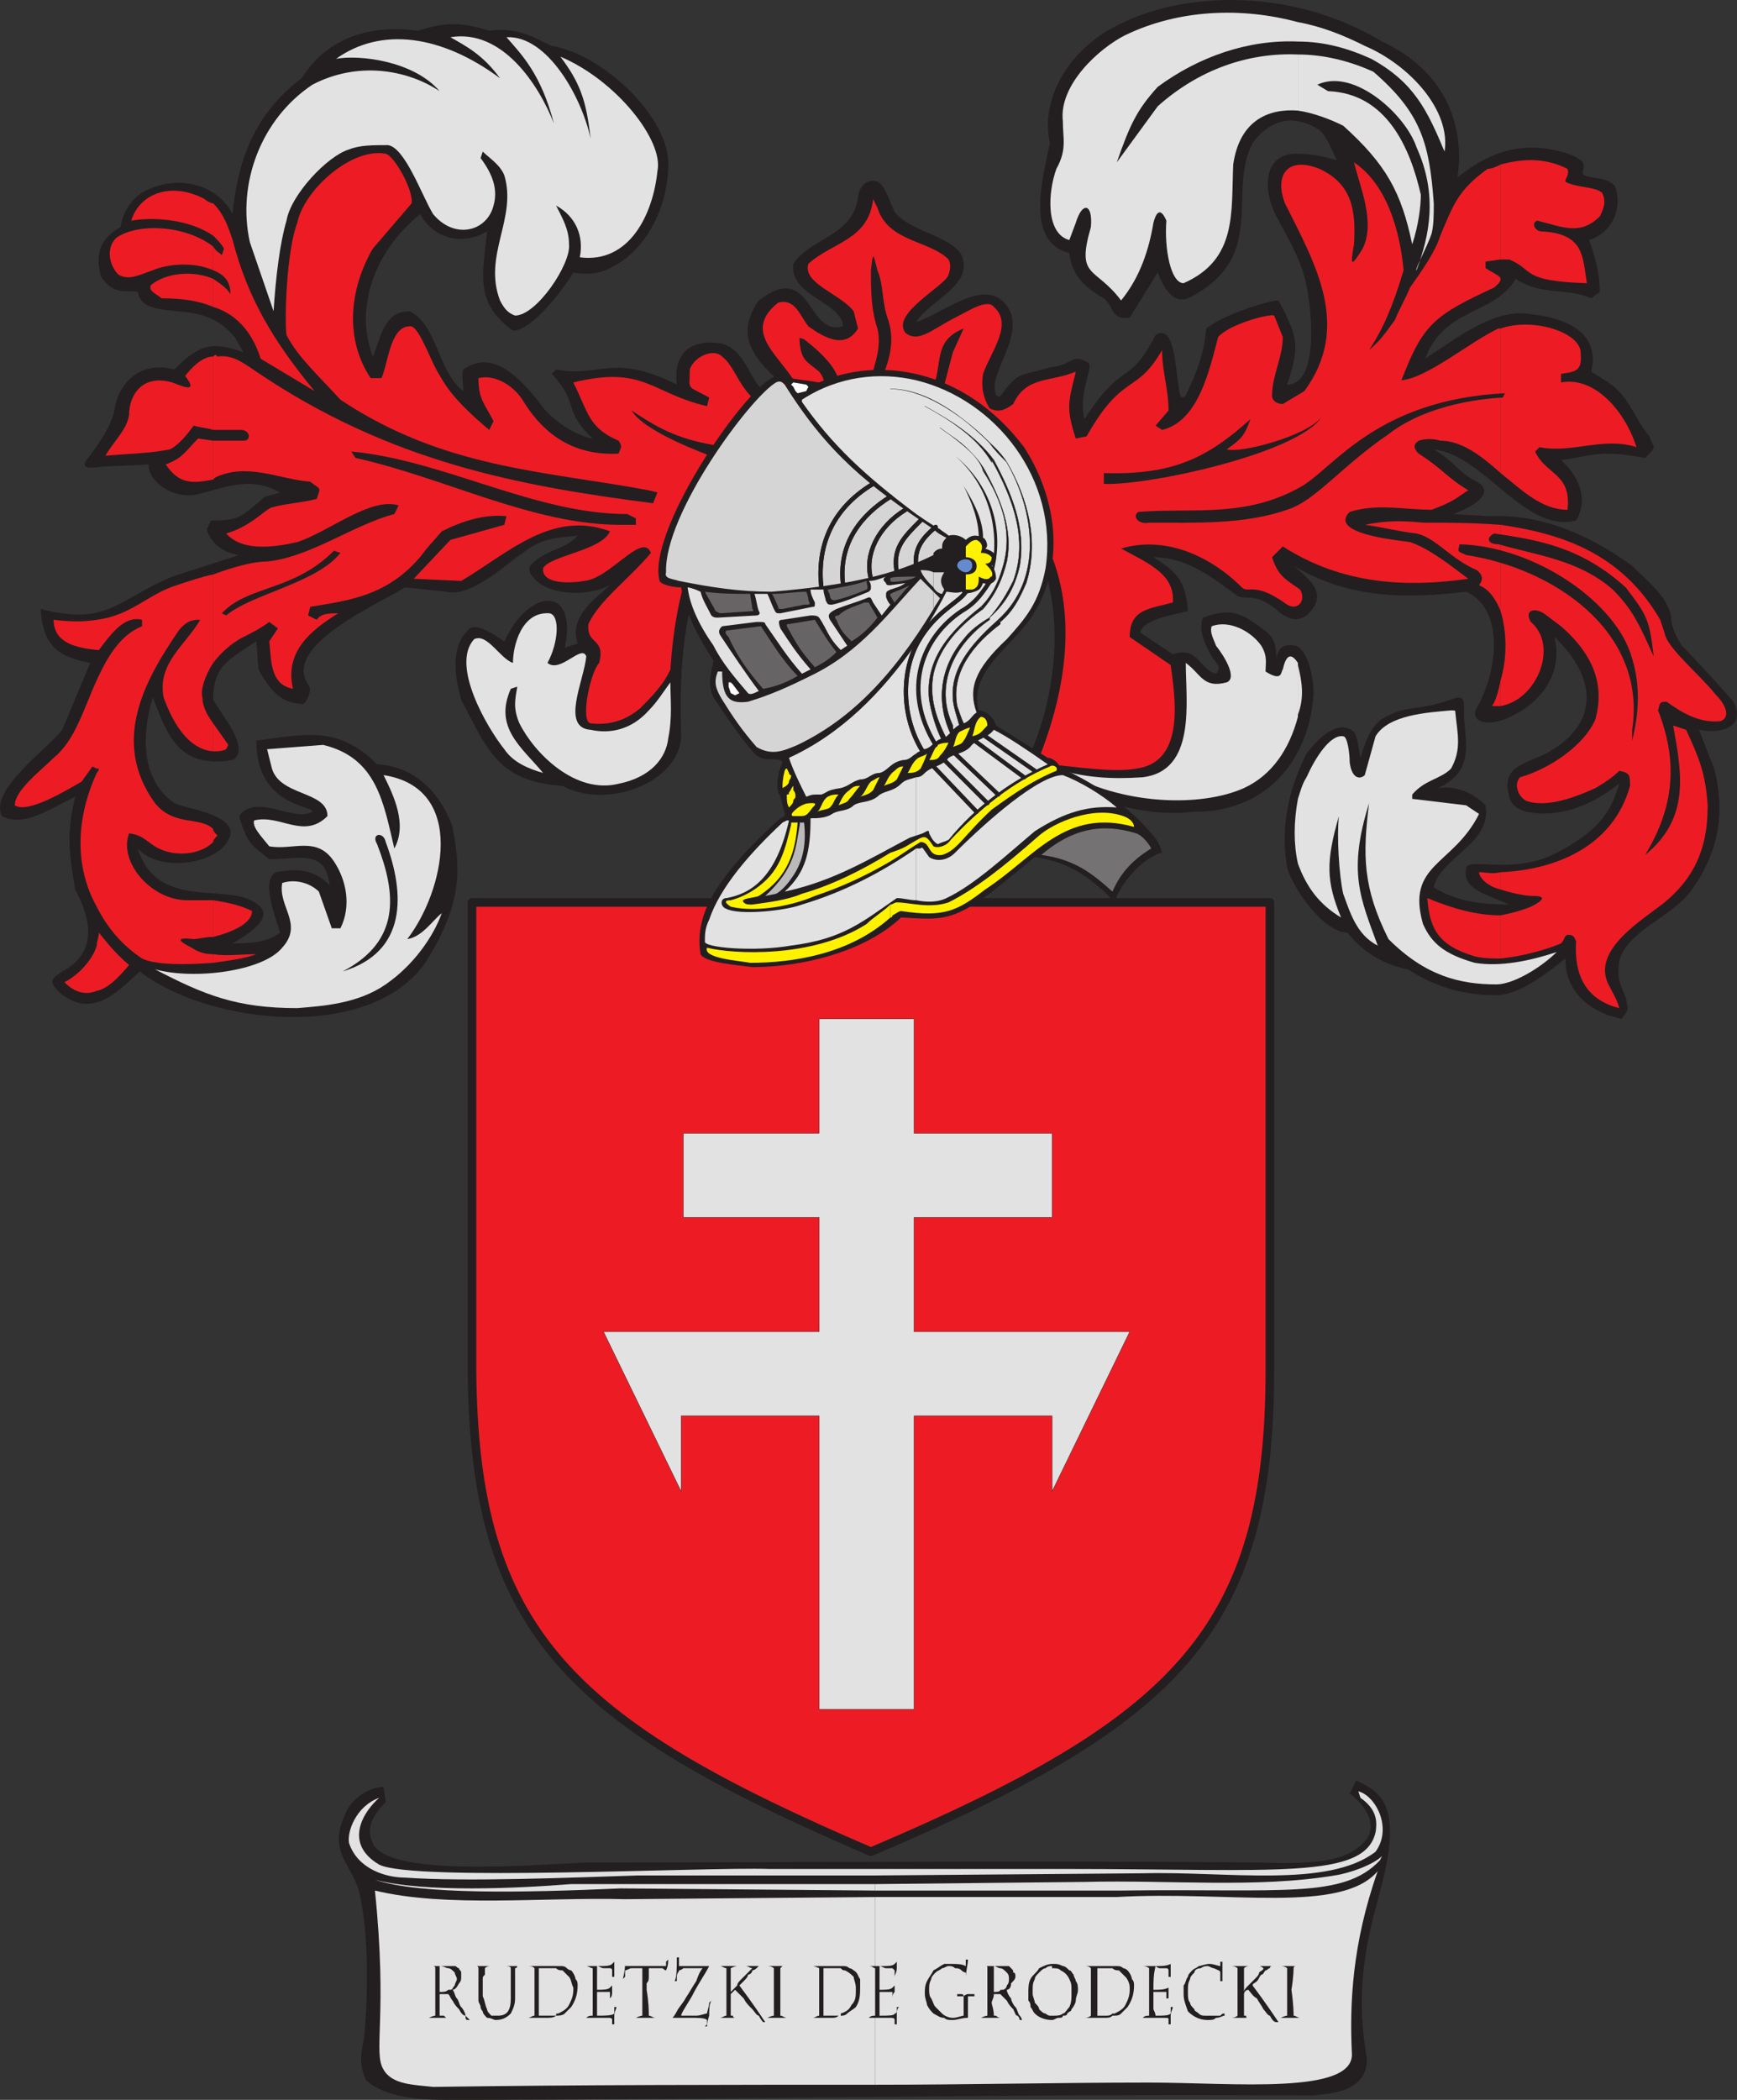
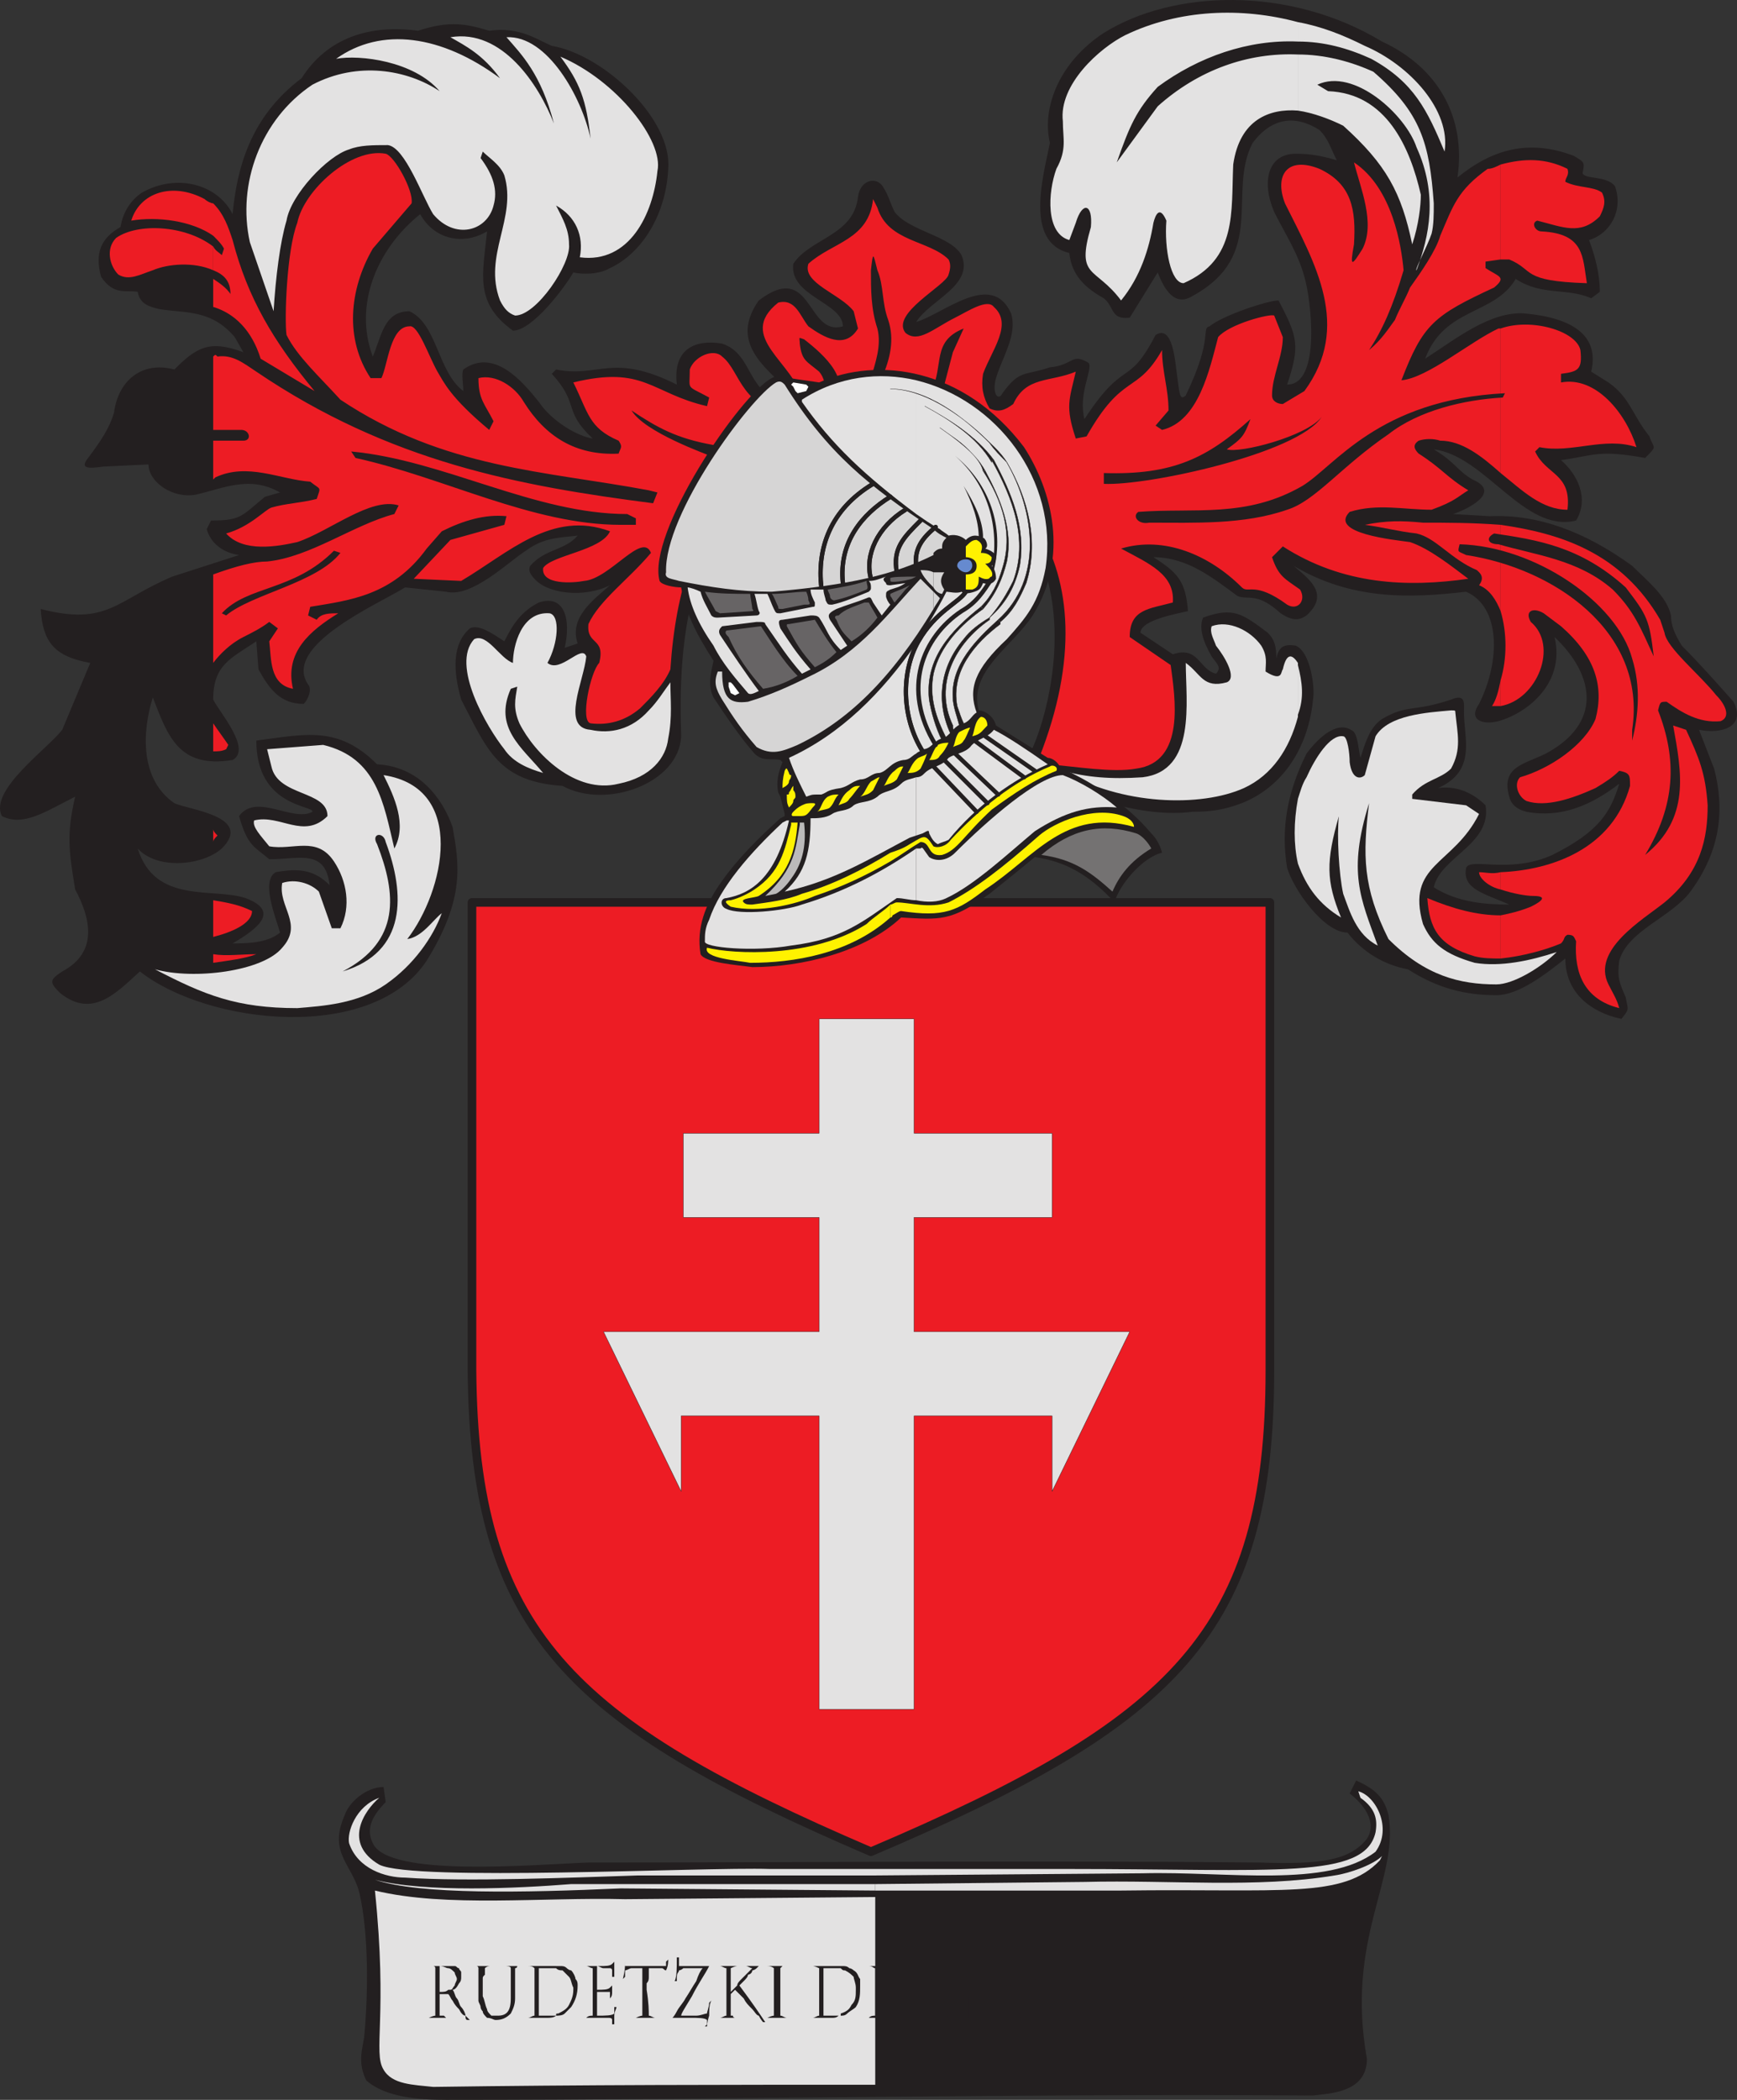
<svg xmlns="http://www.w3.org/2000/svg" width="604.104" height="729.944">
  <rect width="100%" height="100%" fill="#333333" stroke="none" />
  <path fill="#ed1c24" fill-rule="evenodd" d="M302.897 643.694c105.75-45 138.75-76.5 138.75-167.25v-162.75h-277.5v162.75c.75 90.75 33.75 122.25 138.75 167.25" />
  <path fill="none" stroke="#231f20" stroke-linecap="round" stroke-linejoin="round" stroke-miterlimit="10" stroke-width="3" d="M302.897 643.694c105.75-45 138.75-76.5 138.75-167.25v-162.75h-277.5v162.75c.75 90.75 33.75 122.25 138.75 167.25zm0 0" />
  <path fill="#231f20" fill-rule="evenodd" d="M356.147 265.694c10.5-15.75 32.25-99-50.25-108-71.25-2.25-69.75 72.75-69 98.25-.75 16.5-26.25 25.5-41.25 17.25-22.5-1.5-26.25-12.75-35.25-30-3-10.5-3-19.5 3-24.75 3-1.5 7.5 1.5 12 4.5 3-6 6-10.5 12-13.5 9-3 11.25 6 9 15.75l4.5-1.5c-3-9 5.25-15 11.25-20.25-9 4.5-21.75 3-26.25-2.25-1.5-1.5-2.25-3-1.5-4.5 5.25-6 12-5.25 16.5-10.5-6.75.75-12 .75-18 5.25-6 3.75-18.75 16.5-27.75 14.25l-14.25-1.5c-9.75 6-42.75 20.25-33.75 33.75 1.5 1.5 0 5.25-1.5 6.75-8.25 0-12-5.25-15.75-12l-.75-9.75c-9 6-15 8.25-15 20.25 2.25 4.5 13.5 17.25 6.75 21-18.75 3-22.5-8.25-27.75-21.75-3.75 12-4.5 28.5 7.5 36.75 4.5 2.25 27.75 4.5 16.5 15.75-6.75 6-22.5 7.5-29.25 0 6 19.5 26.25 13.5 37.5 17.25 12 4.5 4.5 10.5-4.5 15.75 4.5 0 12 0 16.5-3.75-1.5-5.25-6.75-18-1.5-21 8.25-1.5 13.5-.75 18.75 4.5-1.5-12.75-10.5-9-21-9-5.25-4.5-7.5-4.5-10.5-15 6-8.25 18.75 2.25 25.5-1.5.75-2.25-19.5-1.5-19.5-24.75 17.25-2.25 28.5-5.25 42 8.25 14.25.75 22.5 11.25 26.25 21.75 2.25 12.75 4.5 24.75-9 46.5-18.75 28.5-75.75 22.5-99.75 3.75-8.25 7.5-16.5 16.5-27.75 7.5-3.75-3.75-3.75-4.5.75-7.5 12.75-6.75 9.75-18.75 4.5-28.5-2.25-13.5-3-19.5 0-32.25-10.5 5.25-18 10.5-25.5 6.75-4.5-9 15.75-23.25 21-30l9.75-23.25c-12.75-2.25-16.5-7.5-17.25-18.75 23.25 6 26.25-3 45.75-11.25l23.25-7.5c-5.25-.75-9.75-3.75-11.25-9l1.5-3c10.5 0 10.5-1.5 18.75-8.25l5.25-1.5c-10.5-6-19.5-1.5-29.25.75-8.25 1.5-16.5-4.5-16.5-10.5l-15.75.75c-5.25.75-8.25.75-5.25-3 4.5-6 7.5-10.5 9-15.75 1.5-11.25 9.75-18 21-15 7.5-7.5 12-10.5 24-6l-3-5.25c-8.25-9.75-17.25-8.25-26.25-9.75-3-.75-6.75-1.5-7.5-6-3.75-.75-8.25 1.5-12.75-5.25-2.25-8.25 0-13.5 6.75-17.25.75-4.5 3-9 7.5-12 12-6.75 26.25-3 31.5 7.5 1.5-15.75 6-33.75 24-47.25 9-14.25 24-18.75 40.5-16.5 11.25-3.75 17.25-2.25 24.75 0 10.5-1.5 16.5 3 21.75 5.25 18 3 42 25.5 40.5 42.75-.75 15.75-9 29.25-20.25 34.5-3.75 2.25-9.75 2.25-12.75 1.5-3 5.25-14.25 20.25-21 20.25-13.5-9.75-10.5-19.5-9-34.5-9 5.25-18.75 2.25-23.25-6-15 12-23.25 31.5-16.5 49.5 3-6.75 3.75-15.75 12.75-15.75 9.75 4.5 9.75 21 18.75 27.75 0-2.25-.75-6 0-7.5 10.5-7.5 20.25 3.75 26.25 11.25 4.5 6.75 13.5 12 18.75 12.75-10.5-9.75-4.5-12-14.25-22.5l1.5-1.5c15 3 19.5-6 42 5.25-1.5-12.75 6.75-15.75 15.75-14.25 11.25 3.75 8.25 18 22.5 20.25 0-2.25 0-3.75-1.5-6-9-8.25-17.25-16.5-8.25-29.25 18.75-14.25 16.5 12.75 29.25 9 0-8.25-18.75-10.5-17.25-21.75 6-9 21-9.75 22.5-23.25.75-6 6.75-7.5 9-3 1.5 2.25 2.25 5.25 3.75 8.25 5.25 6.75 19.5 8.25 23.25 15 4.5 10.5-11.25 15.75-15.75 23.25 9.75-3 26.25-18 33-3 2.25 7.5-3 15-5.25 22.5-1.5 5.25.75 8.25 2.25 5.25 6-8.25 7.5-6 16.5-9 8.25-.75 7.5-5.25 13.5-1.5 1.5 2.25-3.75 10.5-1.5 19.5 14.25-21.75 15-10.5 24.75-29.25 6-3.75 6.75 9 7.5 14.25s.75 9 3 6.75c9.75-20.25 5.25-23.25 8.25-24 4.5-3.75 20.25-9 24-9 6.75 12.75 7.5 15.75 3 29.25 12 0 8.25-30 6-37.5-2.25-8.25-6.75-15-10.5-22.5-4.5-10.5-2.25-20.25 7.5-20.25 5.25 0 9 .75 14.25 2.25-2.25-4.5-3-7.5-6-10.5-8.25-5.25-16.5-4.5-23.25 4.5-9 17.25 5.25 39-21 53.25-6 3.75-9.75-2.25-12-8.25l-9.75 15.75c-6.75.75-5.25-3.75-9-6.75-6.75-3.75-11.25-8.25-12-15.75-15.75-3.75-9-27-6.75-38.25-3-12.75 3.75-28.5 18.75-38.25 24-15 64.5-16.5 96.75 3 19.5 9 29.25 26.25 26.25 47.25 12-9.75 24.75-13.5 40.5-7.5 3.75 2.25 3.75 2.25 3 6 .75 2.25 8.25.75 11.25 4.5 3 8.25-1.5 16.5-9 18.75 2.25 6 3.75 12 3.75 18l-3 2.25c-8.25-3.75-17.25-.75-26.25-6.75-7.5 12.75-24.75 9.75-31.5 27.75 10.5-6.75 22.5-16.5 34.5-15.75 16.5 1.5 26.25 7.5 23.25 20.25l6 3.75c7.5 5.25 8.25 11.25 14.25 18.75 1.5 4.5 3 3-1.5 7.5-16.5-3-18-.75-29.25.75 6 5.25 9.75 13.5 5.25 21-18 4.5-31.5-22.5-49.5-24.75 7.5 4.5 8.25 7.5 13.5 10.5 10.5 4.5-2.25 10.5-6.75 12l12.75.75c16.5-.75 33 5.25 49.5 17.25 5.25 5.25 12 10.5 13.5 17.25 0 3.75 1.5 6.75 3.75 10.5 6 6 12 12.75 18 19.5 4.5 9-4.5 11.25-12 9.75l5.25 13.5c3.75 14.25 2.25 28.5-8.25 42.75-6.75 9-21.75 13.5-24.75 24-.75 6 0 7.5 2.25 12.75.75 4.5 1.5 3.75-1.5 7.5-10.5-2.25-19.5-9-19.5-21-7.5 6-16.5 12.75-24 12.75-10.5 0-20.25-2.25-30.75-9-8.25-1.5-15.75-6-21-12.75-8.25 0-18.75-15-21-22.5-2.25-13.5 0-26.25 6.75-39.75 4.5-6 11.25-12 16.5-7.5 1.5 2.25 1.5 6 2.25 9 1.5-4.5 3-10.5 7.5-13.5 9-5.25 10.5-2.25 24-6.75 5.25-2.25 4.5 1.5 4.5 4.5 0 9 4.5 20.25-9 26.25 5.25-.75 11.25.75 16.5 6 2.25 13.5-15.75 18-18 28.5 8.25 5.25 18 6 26.25 6-8.25-3.75-16.5-5.25-15-12.75 1.5-3.75 15 2.25 30-4.5 16.5-8.25 20.25-15 23.25-24.75-9.75 7.5-20.25 12-32.25 9.75-3-.75-5.25-2.25-6-5.25-3-10.5 5.25-11.25 12.75-15 19.5-10.5 17.25-27 3-40.5 3.75 15.75-9 26.25-19.5 29.25-6 1.5-10.5-.75-6.75-6 7.5-15 7.5-33.75-4.5-39-19.5 2.25-39.75 3-60-9 5.25 4.5 12.75 9.75 4.5 17.25-2.25 1.5-4.5 2.25-9-.75-8.25-7.5-11.25-4.5-15-6-8.25-6-17.25-13.5-29.25-13.5 8.25 5.25 11.25 8.25 12 18.75-3 .75-16.5 3-16.5 7.5l11.25 7.5c9-3 9 5.25 15 6.75 2.25-2.25 0-3.75-1.5-6-3-5.25-4.5-9.75-3-13.5 10.5-3.75 13.5-1.5 22.5 5.25 2.25 2.25 3 4.5 3 9 .75-3.75 2.25-5.25 6.75-4.5 5.25 2.25 6.75 15 6 18.75-1.5 15.75-9.75 30-24.75 36-6 2.25-10.5 3-17.25 3-17.25 2.25-41.25-5.25-58.5-16.5" />
  <path fill="#e3e2e2" fill-rule="evenodd" d="M451.397 277.694v22.5c3 8.25 7.5 14.25 15 18.75-5.25-12.75-5.25-19.5-.75-35.25-.75 6.75 0 20.25 1.5 27 2.25 6 4.5 14.25 12 18-6-16.5-10.5-25.5-3-49.5-2.25 18-2.25 29.25 6.75 47.25 12.75 12.75 24.75 15.75 37.5 15.75 6 0 15.75-6 21-11.25-9 3-19.5 5.25-28.5 3.75-10.5-3-15-6.75-18-13.5-6-21 10.5-20.25 19.5-38.25l-4.5-3-18.75-2.25v-1.5c4.5-5.25 9.75-5.25 13.5-9 3.75-6.75 2.25-12 1.5-19.5 0-.75 0-.75-1.5-.75-8.25.75-21.75 1.5-26.25 9l-3.75 13.5c-1.5 1.5-4.5 1.5-5.25-4.5 0-3-.75-9-2.25-9-4.5-.75-9.75 7.5-12.75 14.25-1.5 2.25-2.25 5.25-3 7.5m0-46.5v17.25c2.25-6 1.5-11.25 0-17.25m0-212.25v19.5c5.25.75 11.25 3 15.75 5.25 15 13.5 20.25 23.25 24 41.25 2.25-6.75 3-13.5 3-17.25-3.75-16.5-12-35.25-32.25-36l-3.75-2.25c12.75-6 30.75 10.5 34.5 21.75 7.5 16.5 4.5 30.75 0 42.75-.75 0 3.75-8.25 5.25-12.75.75-3 .75-6.75.75-10.5-1.5-21-4.5-31.5-21-45.75-8.25-3.75-17.25-6-26.25-6" />
  <path fill="#e3e2e2" fill-rule="evenodd" d="M451.397 7.694v6.75c9 0 17.25 2.25 25.5 6 15 8.25 19.5 18 25.5 32.25 2.25-14.25-12-30-27.75-36.75-7.5-3.75-15-6.75-23.25-8.25m0 6.75v-6.75c-19.5-5.25-41.25-4.5-60 4.5-9 4.5-23.25 17.25-21.75 30 0 6 1.5 9.75-2.25 16.5-3 8.25-3.75 22.5 4.5 24.75l2.25-6c2.25-7.5 6-6.75 5.25 1.5-5.25 18 1.5 13.5 10.5 25.5 6.75-8.25 9.75-18 11.25-27 .75-3 2.25-6 4.5-.75-.75 9.75 1.5 21.75 6 21.75 18.75-8.25 16.5-24.75 17.25-41.25 2.25-15.75 12.75-19.5 22.5-18.75v-19.5c-17.25-.75-34.5 5.25-48.75 18l-14.25 19.5c4.5-12.75 6.75-18 14.25-26.25 14.25-10.5 31.5-16.5 48.75-15.75m0 234v-18c-1.5-2.25-3.75-4.5-5.25 2.25-.75.75 0 4.5-6 .75 0-3 .75-5.25-1.5-9-3.75-5.25-11.25-9-17.25-6.75-.75 2.25.75 4.5 1.5 6.75 3 3.75 7.5 11.25 3.75 12.75-8.25 2.25-9-3-14.25-6.75 0 13.5 3.75 37.5-15 39.75-11.25.75-19.5 0-27.75-2.25 20.25 12 48 12.75 63 6 9.75-4.5 15.75-13.5 18.75-24.75v-.75m0 51.75v-22.5c-1.5 8.25-1.5 15.75 0 22.5m-397.5 36.75c17.25 9 28.5 13.5 49.5 13.5 9-.75 21-1.5 30.75-8.25s16.5-16.5 19.5-24.75c-3 2.25-6.75 8.25-12 9 12.75-16.5 21-52.5-8.25-57 3.75 7.5 8.25 17.25 3.75 25.5-3.75-15.75-6-31.5-24.75-36l-19.5 1.5 1.5 6c2.25 10.5 19.5 8.25 19.5 17.25-8.25 8.25-16.5-.75-25.5 1.5-.75 2.25 2.25 5.25 5.25 9 8.25 1.5 16.5-3.75 22.5 5.25 4.5 6.75 6 15.75 2.25 23.25h-3l-4.5-12.75c-3-3-8.25-4.5-12.75-3-1.5 8.25 7.5 14.25 0 22.5-6.75 8.25-30.75 11.25-44.25 7.5m179.25-99.75c-2.25 3-4.5 6.75-7.5 9.75-6 6.75-13.5 8.25-20.25 6.75-10.5-.75-2.25-17.25-1.5-25.5-1.5-4.5-9 6-13.5 2.25 3.75-6.75 4.5-16.5.75-17.25-9.75-.75-12.75 11.25-12.75 17.25-4.5-1.5-9-10.5-13.5-8.25-8.25 9 4.5 30.75 10.5 38.25 3 4.5 8.25 6.75 13.5 8.25-7.5-9-17.25-15.75-11.25-29.25l2.25-.75c-.75 4.5-1.5 7.5.75 12.75 5.25 10.5 19.5 24.75 34.5 21 11.25-2.25 16.5-9 17.25-15.75 1.5-7.5.75-13.5.75-19.5m-138-129c.75-12 2.25-24 4.5-31.5 1.5-9 14.25-22.5 21.75-24.75 3.75-1.5 8.25-1.5 13.5-1.5 6 .75 12 18 15.75 24 7.5 9 18.75 6 21-3 1.5-5.25 0-10.5-4.5-16.5l.75-2.25c2.25 2.25 6 4.5 7.5 8.25 4.5 15-7.5 27.75-1.5 43.5 1.5 3 3 4.5 5.25 5.25 7.5 0 19.5-18 18.75-24.75 0-5.25-2.25-9-4.5-13.5 6.75 3.75 9.75 10.5 8.25 18 17.25 2.25 25.5-15 27-30 2.25-10.5-14.25-31.5-33.75-39.75 6.75 9 9 15 10.5 28.5-3-14.25-15-36-29.25-35.25 5.25 6 12 12.75 16.5 30-5.25-13.5-18-33-36-30 5.25 3 11.25 6 17.25 14.25-20.25-15-41.25-18-57-6.75 8.25-1.5 27 .75 36 11.25-11.25-7.5-28.5-10.5-44.25-2.25-18 12-26.25 34.5-21.75 54.75l8.25 24" />
  <path fill="#ed1c24" fill-rule="evenodd" d="M521.897 318.194v15c7.5-.75 15.75-3 21-5.25 1.5-1.5.75-2.25 2.25-3 2.25 0 2.25.75 3 2.25-.75 11.25 3 20.25 15 23.25-.75-3-2.25-5.25-3.75-8.25-6-12 12-22.5 19.5-28.5 12.75-10.5 15-22.5 15-33.75-.75-11.25-3-16.5-7.5-26.25l-4.5-1.5c3 16.5 6 32.25-9.75 45 10.5-17.25 11.25-33 4.5-50.25.75-3 .75-3 3-3 5.25 3.75 11.25 7.5 18.75 6.75 3.75-1.5 1.5-6-1.5-9-6-7.5-17.25-16.5-18-21.75l-1.5-4.5c-13.5-23.25-34.5-30-55.5-33v30c2.25 7.5 2.25 16.5 0 24v9c12.75-2.25 20.25-21 10.5-29.25-2.25-3.75.75-5.25 4.5-3l6 4.5c12 10.5 15 21 12 32.25-3.75 9-15.75 17.25-26.25 20.25-2.25 2.25-.75 6.75 2.25 8.25 6.75 2.25 15.75-.75 24-4.5 3.75-2.25 6-3.75 8.25-6 3.75.75 3.75 1.5 3.75 5.25-6 21.75-27 29.25-45 30v6c4.5 1.5 9 2.25 11.25 2.25 6.75 0 .75 3-.75 3.75-3.75 1.5-6.75 2.25-10.5 3m0-204v50.25c7.5 6 14.25 12.75 23.25 12.75 1.5-12.75-7.5-12-11.25-20.25l1.5-1.5c11.25 2.25 22.5-3.75 33.75 0-3.75-12-14.25-24.75-26.25-22.5v-3c6-.75 7.5-1.5 6.75-8.25-1.5-6.75-17.25-11.25-27.75-7.5m0-57v33h3c9 3.75 3.75 7.5 27 8.25-1.5-9-.75-17.25-15.75-18-2.25 0-3.75-3-1.5-3.75 9 2.25 15 5.25 21.75-1.5 1.5-3 2.25-5.25.75-8.25-3-2.25-8.25-1.5-12.75-3.75 0-1.5 1.5-2.25.75-4.5-7.5-3.75-15-3.75-23.25-1.5" />
  <path fill="#ed1c24" fill-rule="evenodd" d="M521.897 90.194v-33c-1.5.75-3 1.5-4.5 1.5-10.5 7.5-12 12.75-16.5 23.25-1.5 5.25-6.75 12.75-10.5 18-1.5 3.75-3.75 7.5-5.25 11.25-2.25 3-4.5 6.75-9 10.5 4.5-6.75 8.25-15 12-27.75-.75-8.25-3.75-28.5-17.25-37.5 2.25 9 7.5 21 3 30-3.75 6-4.5 6.75-3-1.5.75-12-.75-21-12-26.25-11.25-4.5-15.75 2.25-12 12 10.5 21 23.25 42.75 6.75 65.25l-7.5 4.5c-1.5 0-3.75-.75-3.75-3 0-6.75 3.75-13.5 3.75-20.25l-3-7.5c-1.5-.75-15.75 3-19.5 7.5-3 11.25-6.75 29.25-19.5 32.25l-2.25-1.5 4.5-5.25c0-7.5-2.25-13.5-2.25-21-9 15.75-13.5 7.5-26.25 30l-3.75.75c-3.75-11.25-2.25-13.5 0-23.25-9 3.75-17.25 1.5-21.75 11.25-3 2.25-5.25 3-8.25 1.5-2.25-3.75-3-7.5-2.25-12 3-8.25 10.5-17.25 3.75-23.25-2.25-3-9 1.5-13.5 3.75-7.5 3.75-12.75 9-17.25 5.25-5.25-6.75 14.25-16.5 15-20.25.75-2.25.75-3.75 0-5.25-6.75-6.75-21-6-24.75-18l-1.5-3c-1.5 14.25-14.25 15-22.5 22.5-2.25 6.75 11.25 10.5 15.75 16.5l1.5 6c-4.5 7.5-12 3-17.25-.75-3-3.75-4.5-9.75-10.5-8.25-15 12 6 21 8.25 33.75l-.75 6c-21-2.25-20.25-15.75-27-21-3-3-9.75 0-11.25 4.5 0 7.5-1.5 5.25 6.75 9.75l-.75 3c-19.5-4.5-21.75-14.25-46.5-8.25 5.25 10.5 5.25 15.75 15.75 20.25 1.5 2.25.75 2.25 0 4.5-15 .75-25.5-6-33-18-3-5.25-9.75-9.75-15.75-8.25 0 7.5 2.25 9 5.25 15l-1.5 3c-13.5-11.25-15.75-16.5-18-20.25-3-5.25-6.75-16.5-9.75-15.75-6.75 0-7.5 13.5-9.75 18h-3.75c-9-13.5-7.5-30.75.75-45l13.5-15.75c.75-4.5-6-16.5-9-17.25-12-2.25-28.5 12.75-30.75 24-3.75 9.75-4.5 33.75-3.75 39 3.75 7.5 11.25 14.25 18.75 22.5 36 24 71.25 24.75 107.25 31.5l3 .75-1.5 3.75c-46.5-6-91.5-14.25-138-45.75-4.5-3-8.25-6-13.5-5.25-.75-.75-.75-.75-1.5 0v25.5h9.75c3 0 3.75 3.75.75 3.75h-10.5v13.5l.75-.75c11.25-5.25 22.5.75 33 1.5 3.75 3 3.75 1.5 2.25 6-6 1.5-10.5 1.5-15.75 3-2.25.75-7.5 6.75-15.75 9 6 6.75 18 4.5 24.75 3 11.25-3.75 25.5-15.75 35.25-12.75l-1.5 3c-14.25 3.75-29.25 15-44.25 16.5-4.5 0-10.5 1.5-18.75 4.5v30.75c2.25-3 6-6.75 10.5-9 3-1.5 6-3 9-5.25l3 2.25-3 4.5c.75 6 0 15 8.25 16.5-3-12.75 6-20.25 15.75-26.25-3 0-6 0-7.5 2.25l-3-1.5.75-3c13.5-2.25 28.5-3.75 40.5-20.25l5.25-6c7.5-3.75 15-6 22.5-5.25l-.75 3-18.75 5.25-12.75 13.5 16.5.75c16.5-9.75 31.5-24.75 51.75-17.25-3 6.75-20.25 8.25-23.25 12.75-.75 6 10.5 5.25 14.25 4.5 9-.75 20.25-17.25 23.25-9.75-7.5 9-18 16.5-21.75 24.75-.75 7.5 6 4.5 3.75 13.5-3 3-6.75 20.25-3 21 6 .75 12-.75 17.25-5.25 3.75-3.75 8.25-8.25 10.5-13.5 3.75-57 29.25-78.75 72-78 46.5 0 83.25 40.5 56.25 108.75 1.5.75 2.25 1.5 3 2.25 9.75.75 22.5 3 30.75 1.5 17.25-2.25 13.5-24.75 12-36l-14.25-9.75c0-9.75 6.75-9.75 15-12 .75-9.75-8.25-13.5-18-18.75 15-4.5 30.75 2.25 42 13.5 2.25 2.25 4.5-2.25 15.75 6 3.75 2.25 6.75-1.5 4.5-5.25-5.25-3.75-7.5-4.5-9.75-11.25l3.75-3.75c21 13.5 43.5 14.25 64.5 11.25-6-4.5-13.5-10.5-20.25-12.75-5.25-.75-28.5-3-21-10.5 9.75-3 18.75-.75 28.5-.75 8.25-3 9-4.5 12.75-6.75-7.5-4.5-9-7.5-17.25-12.75-1.5-1.5-2.25-3 0-4.5 2.25-.75 5.25-.75 7.5 0 7.5 0 14.25 5.25 21 11.25v-50.25h-.75c-9.75 4.5-24.75 17.25-33.75 18 7.5-19.5 11.25-22.5 32.25-32.25 4.5-3.75 1.5-3.75-3-6.75v-2.25l5.25-.75" />
  <path fill="#ed1c24" fill-rule="evenodd" d="M521.897 212.444v-30c-9.75-.75-18.75-.75-27-.75-7.5-.75-12.75-.75-20.25.75 6 .75 11.25 2.25 18 3 6.75 1.5 12 9 21 12.75.75.75 3 2.25.75 5.25 3.75 1.5 6 5.25 7.5 9m0 33v-9c-.75 3.75-1.5 6.75-3 9h3m0 63.75v-6c-3 .75-5.25 0-7.5 0 0 2.25 3.75 5.25 7.5 6m0 24v-15c-8.25 0-16.5-2.25-25.5-6 .75 10.5 3.75 16.5 16.5 20.25 3 .75 6 .75 9 .75m-447.75-1.5v3c5.25-.75 11.25-1.5 15-3-5.25 0-10.5.75-15 0m0-18.75v12.75c6-1.5 13.5-4.5 13.5-9-4.5-2.25-9-3-13.5-3.75m0-24.75v4.5c0-.75.75-1.5 1.5-2.25-.75-.75-1.5-1.5-1.5-2.25m0-36.75v9.75c1.5 0 3 0 4.5-.75l.75-1.5c-1.5-2.25-3.75-5.25-5.25-7.5m0-154.5v9.75c7.5 2.25 13.5 8.25 16.5 18l18.75 11.25c-14.25-17.25-23.25-32.25-28.5-52.5-1.5-4.5-3-9-6.75-12.75v11.25c1.5 1.5 3 3 3.75 4.5l-.75 2.25c-.75-.75-2.25-1.5-3-3v8.25c3.75 1.5 6 3.75 6 8.25-1.5-2.25-3.75-3.75-6-5.25m0-15v-11.25c-.75 0-2.25-.75-3-1.5-11.25-6-22.5-2.25-25.5 7.5 9-1.5 21 0 28.5 5.25" />
  <path fill="#ed1c24" fill-rule="evenodd" d="M74.147 93.944v-8.25c-9.75-7.5-26.25-8.25-33.75-3-3.75 3.75-2.25 9.75.75 12.75 3.75 2.25 7.5 0 12-1.5 5.25-2.25 14.25-3 21 0" />
-   <path fill="#ed1c24" fill-rule="evenodd" d="M74.147 106.694v-9.75c-6.75-3-16.5-2.25-21.75 2.25-.75 2.25 2.25 3 3.75 4.5 6.75 0 12.75.75 18 3m0 42.75v-25.5c-3.75 0-7.5 3.75-9.75 6.75 5.25 6.75-2.25 3-4.5 2.25-10.5-3-15 4.5-15 11.25-.75 5.25-5.25 9-8.25 14.25 7.5-.75 15-.75 22.5-2.25 3-1.5 6-5.25 8.25-8.25 2.25.75 4.5.75 6.75 1.5m0 17.25v-13.5l-5.25-.75c-4.5 4.5-5.25 6.75-11.25 9 4.5 6.75 9 6.75 16.5 5.25m0 63.75v-30.75c-3.75.75-8.25 2.25-12.75 3.75-9.75 3-15.75 10.5-27.75 12v10.5h.75c4.5-6 9-12 15-10.5v2.25c-7.5 3-12 10.5-15.75 18.75v30.75h.75c0 .75-.75 1.5-.75 1.5v46.5c3.75 7.5 9 13.5 15.75 18 4.5 2.25 15 2.25 24.75 1.5v-3c-3 0-5.25-.75-7.5-2.25-4.5-2.25-6-3.75.75-3 1.5 0 3.75-.75 6.75-.75v-12.75h-9c-12.75 0-24-13.5-20.25-23.25 6.75.75 6.75 5.25 15 6.75 4.5.75 10.5 0 14.25-3.75v-4.5c-4.5-4.5-13.5-.75-20.25-9-15.75-21.75-3-43.5 8.25-60 3-3.75 5.25-3.75 7.5-3.75-5.25 9-15 15-12.75 27 3 8.25 8.25 18 17.25 18.75v-9.75c-2.25-3-3.75-6-3.75-9-.75-2.25.75-7.5 3.75-12m-40.5 98.25v15.75c3.75-.75 7.5-4.5 11.25-9-4.5-3.75-7.5-7.5-10.5-11.25 0 1.5-.75 3-.75 4.5m0-102.75v-10.5c-4.5.75-9 .75-15 0 0 8.25 8.25 9.75 15 10.5m0 41.25v-30.75c-4.5 9.75-7.5 21-15 27-4.5 4.5-13.5 11.25-13.5 16.5 4.5 3 18-5.25 23.25-8.25l3.75-5.25 1.5.75m0 48v-46.5c-8.25 18-6.75 34.5 0 46.5m0 29.25v-15.75c-1.5 5.25-6.75 10.5-11.25 12.75 3.75 3.75 7.5 4.5 11.25 3" />
  <path fill="#231f20" fill-rule="evenodd" d="M399.647 181.694c-3.75.75-6-2.25-3.75-3.75 19.5-1.5 37.5 2.25 57-9 11.25-6.75 26.25-30 70.5-32.25l-.75 1.5c-13.5.75-29.25 4.5-39.75 12.75-16.5 11.25-25.5 23.25-35.25 26.25-15 5.25-32.25 4.5-48 4.5m-15.75-13.5v-3.75c24 .75 36-5.25 51-18.75-2.25 6-3 6.75-8.25 10.5 4.5 1.5 27.75-4.5 33-11.25-8.25 12.75-60.75 24-75.75 23.25m-164.25-25.5c9 6 15.75 9.75 28.5 12 1.5 0 1.5 3 .75 4.5-3.75-1.5-24.75-9-29.25-16.5m69-1.5c-3-2.25 0-7.5-3.75-12-4.5-3.75-6-3.75-6.75-9.75 0-2.25-.75-2.25 1.5-1.5 6.75 5.25 18 15 9 23.25m35.25-5.25c4.5-9 0-17.25 11.25-21.75l-3.75 8.25-3.75 14.25c0 3-4.5 1.5-3.75-.75m-21-4.5c1.5-5.25 3.75-11.25 2.25-17.25-2.25-6.75-2.25-13.5-2.25-20.25.75-6.75.75-6 2.25 0 2.25 5.25 1.5 11.25 3.75 17.25 2.25 6.75.75 13.5-2.25 20.25-2.25.75-1.5 1.5-3.75 0m-87 51c-30.75 0-61.5-16.5-92.25-23.25l-1.5-2.25c32.25 3 63.75 21.75 96 21.75l3 1.5v2.25h-5.25m-96.75 155.25c20.25-10.5 18.75-27 12-44.25-2.25-3.75 2.25-4.5 3-.75 6.75 18 7.5 38.25-15 45m448.5-80.25v-3.75c5.25-34.5-27.75-56.25-57.75-60.75-3-1.5-3-.75-2.25-3.75 26.25.75 54.75 20.25 60 39.75 3 9.75 2.25 19.5 0 28.5" />
  <path fill="#231f20" fill-rule="evenodd" d="M575.147 228.194c-4.5-9.75-6.75-15.75-14.25-23.25-12-10.5-27-12-39.75-15.75-3.75 0-4.5-2.25-1.5-3.75 15 2.25 30 4.5 45.75 18.75 7.5 9.75 8.25 11.25 9.75 24m-496.5-14.25-1.5-.75c9-9.75 24.75-7.5 39-21.75l2.25.75c-8.25 10.5-30.75 14.25-39.75 21.75m183 122.25c-5.25-.75-16.5-1.5-18-4.5-1.5-9 1.5-17.25 7.5-25.5 5.25-7.5 12.75-15 20.25-21.75l1.5-.75v-.75l-1.5-6-.75-1.5c-.75-3.75 0-6.75 1.5-10.5l-.75-.75c-3-.75-6 .75-9-2.25-5.25-6-9.75-12.75-14.25-19.5-2.25-4.5-.75-9 0-12.75-6.75-10.5-9.75-17.25-11.25-25.5-2.25 0-6.75-.75-7.5-2.25-4.5-16.5 27.75-64.5 39-70.5l1.5-.75c4.5.75 9.75 1.5 15 2.25 20.25-9 50.25-5.25 71.25 22.5 9.75 15 15.75 38.25 3 58.5-6.75 10.5-22.5 19.5-18.75 33 2.25 0 5.25 2.25 6 5.25l18 11.25c1.5 0 3.75 1.5 4.5 3.75l3.75 1.5c9 4.5 19.5 11.25 27.75 21 1.5 1.5 3 3.75 3.75 6.75-6.75 1.5-15 11.25-16.5 17.25-9-9.75-17.25-14.25-27.75-15.75-4.5 3.75-8.25 6.75-15.75 12.75-13.5 9.75-17.25 9-30.75 8.25-12.75 12-34.5 17.25-51.75 17.25" />
  <path fill="#fff200" fill-rule="evenodd" d="M309.647 314.444v4.5c.75 0 .75-.75.75-.75 1.5-.75 2.25-1.5 3-1.5 15 2.25 19.5 0 29.25-7.5 17.25-11.25 27.75-28.5 51.75-21.75 0-1.5-1.5-3-3.75-3.75-10.5-3.75-24 2.25-29.25 6.75-12.75 11.25-22.5 18.75-31.5 23.25-6.75 2.25-13.5 0-18 0-.75 0-1.5.75-2.25.75m0-18v3c3.75-2.25 6.75-4.5 10.5-6.75 3.75 0 2.25 5.25 7.5 4.5 5.25-1.5 7.5-6.75 17.25-15.75 8.25-6 15-10.5 22.5-13.5.75-1.5-1.5-2.25-2.25-1.5-12.75 5.25-24.75 15-34.5 25.5-1.5 2.25-4.5 3-6 2.25-3-4.5-3-3.75-8.25-.75-2.25 1.5-4.5 2.25-6.75 3m0 3v-3c-9.75 6-20.25 11.25-30.75 14.25-5.25 2.25-12 3-17.25 3.75-1.5 0-2.25 0-3-.75-1.5-1.5 3.75-1.5 5.25-2.25 10.5-6.75 12.75-15.75 13.5-25.5h-2.25v.75c-2.25 9-3.75 16.5-12.75 22.5-2.25 1.5-5.25 3-8.25 3.75-2.25 0-2.25.75 0 2.25 9.75 2.25 22.5-.75 29.25-3.75 9-3 17.25-6.75 26.25-12" />
  <path fill="#fff200" fill-rule="evenodd" d="M309.647 318.944v-4.5c-2.25 2.25-6 4.5-8.25 6.75-18.75 12-46.5 10.5-55.5 8.25-1.5 3.75 11.25 4.5 15 5.25 15 0 34.5-3 48.75-15.75" />
  <path fill="#231f20" fill-rule="evenodd" d="M280.397 318.944c2.25 0 3.75 2.25 3.75 3.75 0 2.25-1.5 4.5-3.75 4.5-1.5 0-3.75-2.25-3.75-4.5 0-1.5 2.25-3.75 3.75-3.75m21.75-9.75c2.25 0 3.75 1.5 3.75 3.75s-1.5 3.75-3.75 3.75-3.75-1.5-3.75-3.75 1.5-3.75 3.75-3.75m23.25-7.5c2.25 0 3.75 2.25 3.75 3.75 0 2.25-1.5 3.75-3.75 3.75s-3.75-1.5-3.75-3.75c0-1.5 1.5-3.75 3.75-3.75m39-26.25c2.25 0 4.5 1.5 4.5 3.75s-2.25 3.75-4.5 3.75c-1.5 0-3.75-1.5-3.75-3.75s2.25-3.75 3.75-3.75m-21.75 14.25c2.25 0 3.75 1.5 3.75 3.75s-1.5 3.75-3.75 3.75-3.75-1.5-3.75-3.75 1.5-3.75 3.75-3.75m-87.75 30c2.25 0 3.75 2.25 3.75 3.75 0 2.25-1.5 3.75-3.75 3.75s-3.75-1.5-3.75-3.75c0-1.5 1.5-3.75 3.75-3.75" />
  <path fill="#fff" fill-rule="evenodd" d="M280.397 321.944c1.5 0 1.5 0 1.5.75s0 1.5-1.5 1.5c-.75 0-1.5-.75-1.5-1.5s.75-.75 1.5-.75m21.75-10.5c.75 0 1.5.75 1.5 2.25 0 0-.75.75-1.5.75s-1.5-.75-1.5-.75c0-1.5.75-2.25 1.5-2.25m23.25-7.5c.75 0 1.5.75 1.5 1.5 0 1.5-.75 2.25-1.5 2.25s-1.5-.75-1.5-2.25c0-.75.75-1.5 1.5-1.5m39.75-26.25c.75 0 .75.75.75 1.5s0 1.5-.75 1.5c-1.5 0-1.5-.75-1.5-1.5s0-1.5 1.5-1.5m-22.5 14.25c.75 0 1.5.75 1.5 1.5s-.75 1.5-1.5 1.5-1.5-.75-1.5-1.5.75-1.5 1.5-1.5m-87.75 30.75c.75 0 1.5 0 1.5.75 0 1.5-.75 2.25-1.5 2.25s-1.5-.75-1.5-2.25c0-.75.75-.75 1.5-.75" />
  <path fill="#bbbaba" fill-rule="evenodd" d="M266.147 311.444c10.5-9.75 10.5-16.5 12-24.75v-.75h1.5c.75 6.75 0 13.5-4.5 19.5-1.5 2.25-3.75 4.5-5.25 5.25l-3.75.75" />
  <path fill="#747272" fill-rule="evenodd" d="M362.147 297.194c10.5-9 21-11.25 33-7.5 2.25.75 4.5 3.75 5.25 5.25-7.5 4.5-11.25 9.75-13.5 15-7.5-6.75-13.5-11.25-24.75-12.75" />
  <path fill="#fff200" fill-rule="evenodd" d="M323.147 264.194c.75-.75 1.5-3.75 3-5.25 1.5-.75 3-.75 3.75-.75-.75 1.5-1.5 3-3 4.5-.75 1.5-2.25 1.5-3.75 1.5m-31.5 15.75c1.5-.75 3-.75 3.75-2.25 1.5-1.5 2.25-3 3.75-4.5-1.5 0-2.25 0-3.75 1.5-2.25 1.5-3 3.75-3.75 5.25m39.75-20.25c.75-.75.75-3.75 2.25-5.25 1.5-.75 3-1.5 3.75-1.5-.75 1.5-1.5 3.75-2.25 4.5-.75 1.5-2.25 1.5-3.75 2.25m-15.75 9c.75-.75 1.5-3.75 3.75-5.25 1.5-.75 2.25-.75 3-1.5-.75 2.25-1.5 3.75-2.25 5.25-1.5 1.5-3 1.5-4.5 1.5m22.5-12.75c.75-1.5.75-5.25 3-6.75 1.5 0 2.25 1.5 2.25 3-2.25 2.25-2.25 3-5.25 3.75m-2.25 4.5 15.75 12.75-15.75-12.75m-36.75 16.5c1.5-.75 2.25-3.75 3.75-5.25 1.5-.75 2.25-1.5 3-1.5l-2.25 4.5c-1.5 1.5-2.25 1.5-4.5 2.25m8.25-3.75c.75-.75 1.5-3.75 3.75-5.25 1.5-1.5 2.25-1.5 3-1.5l-2.25 4.5c-1.5 1.5-3 1.5-4.5 2.25m-31.5 9v1.5h1.5c3 0 3 0 5.25-3 .75-.75 1.5-1.5 0-1.5s-2.25 0-3.75.75-2.25 1.5-3 2.25m0-7.5v3.75c0-.75.75-.75.75-1.5s0-1.5-.75-2.25m8.25 7.5c1.5-.75 1.5-3.75 3.75-5.25 1.5-.75 2.25-.75 3.75-.75-1.5 1.5-1.5 3-3 4.5-.75.75-3 .75-4.5 1.5m-8.25-3.75v-5.25c-.75.75-.75 1.5-1.5 2.25v5.25c.75-.75 1.5-1.5 1.5-2.25m0 5.25v-1.5c-.75.75-.75 1.5 0 1.5m-1.5-15v3c0-.75.75-.75.75-2.25-.75 0-.75-.75-.75-.75m0 3v-3c-.75-1.5-.75-2.25-1.5-.75-.75 3-.75 4.5-.75 6 1.5-.75 2.25-1.5 2.25-2.25m0 9v-5.25c0 .75 0 .75-.75.75 0 2.25 0 3 .75 4.5" />
  <path fill="#fff" fill-rule="evenodd" d="m255.647 241.694-1.5-.75-.75-2.25v-1.5h.75l.75.75 2.25 3-1.5.75" />
  <path fill="#fff200" fill-rule="evenodd" d="M335.897 199.694v5.25h2.25c2.25-.75 2.25-2.25 2.25-4.5 1.5.75 3 1.5 4.5 0 .75-1.5-.75-3-2.25-4.5 1.5 0 2.25-.75 2.25-2.25-.75-.75-1.5-1.5-3.75-1.5 0-.75 1.5-3-1.5-4.5-1.5 0-2.25.75-3.75 2.25v3.75c1.5 0 3.75.75 3.75 3 0 .75 0 3-3.75 3" />
  <path fill="#668acf" fill-rule="evenodd" d="M335.897 194.444c1.5 0 2.25.75 2.25 2.25 0 .75-.75 2.25-2.25 2.25s-3-1.5-3-2.25c0-1.5 1.5-2.25 3-2.25" />
  <path fill="#fff" fill-rule="evenodd" d="m277.397 136.694-.75-.75-.75-1.5-.75-.75.75-.75 4.5.75.75.75-.75 1.5-3 .75" />
  <path fill="#231f20" fill-rule="evenodd" d="M337.397 249.944v.75c-6.75-13.5 3-24.75 12.75-32.25l.75.75c-9 7.5-18.75 18.75-12.75 30.75h-.75" />
  <path fill="#231f20" fill-rule="evenodd" d="M350.147 218.444c10.5-12.75 13.5-27.75 9-43.5-1.5-6.75-4.5-12.75-9-18.75 12.75 16.5 15.75 36.75 6 54.75-1.5 3-3 5.25-5.25 8.25l-.75-.75m0-62.25c-9.75-10.5-21-20.25-36-22.5-5.25-1.5-10.5-.75-15.75 0 3.75-.75 6.75-.75 9.75-.75 17.25 0 31.5 11.25 42 23.25" />
  <path fill="#e3e2e2" fill-rule="evenodd" d="M318.647 294.944v18c3.75.75 7.5.75 10.5-.75 9.75-4.5 21.75-15.75 30.75-23.25 10.5-6.75 18.75-9 28.5-8.25-5.25-4.5-12.75-9-18.75-11.25-8.25 0-26.25 15.75-37.5 27-3 3-6.75 3-9 1.5-2.25-3-2.25-3.75-3-3h-1.5" />
  <path fill="#e3e2e2" fill-rule="evenodd" d="M318.647 270.194v20.25l2.25-.75c1.5-.75 2.25-1.5 2.25 0 .75 1.5 1.5 3 3 3.75 1.5-.75 2.25-.75 3.75-1.5 9.75-12 22.5-21 34.5-26.25-7.5-5.25-14.25-9.75-18.75-12-2.25 3-6 3-8.25 6-2.25 2.25-5.25 2.25-7.5 3.75-2.25 3-6 3-8.25 5.25-.75.75-1.5 1.5-3 1.5m0-46.5v38.25c.75-.75 1.5-.75 2.25-1.5 3 0 3.75-3 6.75-3.75s3.75-4.5 7.5-5.25c2.25-.75 3-3 4.5-3.75-3-8.25-.75-15 10.5-25.5 6.75-7.5 11.25-12.75 13.5-24.75 4.5-30.75-17.25-58.5-45-65.25v46.5c2.25 1.5 5.25 3.75 8.25 5.25.75.75 2.25 1.5 3 2.25 3-.75 5.25.75 6 1.5 2.25-2.25 4.5-1.5 6-.75.75 0 2.25 3 .75 3.75 2.25.75 3 1.5 3.75 2.25 0 1.5 0 3-1.5 3.75.75.75 1.5 2.25 1.5 4.5-.75 1.5-2.25 2.25-4.5 1.5-.75 1.5-.75 2.25-3 3s-3.75.75-4.5 0c-1.5.75-4.5 0-5.25 0-3 6-6.75 12-10.5 18m0-45v-46.5c-12.75-3-27-1.5-39.75 6.75v.75c10.5 15 21.75 25.5 39.75 39m0 83.25v-38.25c-12 17.25-26.25 31.5-44.25 39.75 1.5 4.5 3.75 9 6 13.5 2.25-.75 1.5-.75 5.25-.75 2.25-.75 1.5-1.5 6.75-2.25 3-.75 3.75-2.25 6.75-3 3 0 3.75-2.25 6.75-2.25 3-.75 3.75-3.75 8.25-4.5 2.25 0 3-1.5 4.5-2.25" />
  <path fill="#e3e2e2" fill-rule="evenodd" d="M318.647 290.444v-20.25c-2.25.75-3.75.75-5.25 2.25-3 3-6 2.25-8.25 4.5-3 2.25-6 1.5-8.25 3-2.25 2.25-5.25 1.5-7.5 3s-5.25 1.5-7.5 1.5c0 11.25-1.5 18.75-9 25.5 17.25-3.75 29.25-11.25 43.5-18.75l2.25-.75" />
  <path fill="#e3e2e2" fill-rule="evenodd" d="M318.647 312.944v-18c-12 8.25-24.75 15-39.75 19.5-6 2.25-21.75 3.75-26.25 1.5-2.25-.75-2.25-3.75 0-3.75 8.25-1.5 17.25-6.75 21.75-27h-.75l-1.5.75c-11.25 10.5-21.75 22.5-25.5 33.75-1.5 3-1.5 5.25-1.5 7.5-.75 2.25 17.25 3.75 30 1.5 18-2.25 24.75-8.25 36.75-16.5 2.25 0 4.5.75 6.75.75" />
  <path fill="#231f20" fill-rule="evenodd" d="M334.397 252.194h-.75c-.75-3-2.25-6.75-2.25-9.75-.75-11.25 8.25-20.25 15.75-27l.75.75v.75c-9 6.75-17.25 16.5-15 28.5.75 2.25 1.5 4.5 2.25 6l-.75.75" />
  <path fill="none" stroke="#231f20" stroke-linecap="round" stroke-linejoin="round" stroke-miterlimit="10" stroke-width=".12" d="M334.397 252.194h-.75c-.75-3-2.25-6.75-2.25-9.75-.75-11.25 8.25-20.25 15.75-27" />
  <path fill="none" stroke="#231f20" stroke-linecap="round" stroke-linejoin="round" stroke-miterlimit="10" stroke-width=".12" d="M347.897 216.194v.75c-9 6.75-17.25 16.5-15 28.5.75 2.25 1.5 4.5 2.25 6l-.75.75" />
  <path fill="#231f20" fill-rule="evenodd" d="M347.147 215.444c15.75-14.25 12.75-37.5 3-54.75 7.5 12.75 11.25 27.75 6.75 42-2.25 5.25-4.5 9.75-9 13.5l-.75-.75" />
  <path fill="none" stroke="#231f20" stroke-linecap="round" stroke-linejoin="round" stroke-miterlimit="10" stroke-width=".12" d="M347.147 215.444c15.75-14.25 12.75-37.5 3-54.75" />
  <path fill="none" stroke="#231f20" stroke-linecap="round" stroke-linejoin="round" stroke-miterlimit="10" stroke-width=".12" d="M350.147 160.694c7.5 12.75 11.25 27.75 6.75 42-2.25 5.25-4.5 9.75-9 13.5" />
  <path fill="#231f20" fill-rule="evenodd" stroke="#231f20" stroke-linecap="round" stroke-linejoin="round" stroke-miterlimit="10" stroke-width=".12" d="M350.147 160.694c-2.25-2.25-4.5-4.5-6-6.75-9-9-21.75-18.75-34.5-18.75 11.25 0 23.25 8.25 31.5 15.75 3 3 6.75 6 9 9.75" />
  <path fill="#231f20" fill-rule="evenodd" d="m331.397 254.444-.75.75c-5.25-11.25-3.75-23.25 4.5-33 2.25-3 5.25-5.25 9-7.5v.75c-12 8.25-19.5 22.5-12.75 36.75 0 .75 0 1.5.75 2.25h-.75" />
  <path fill="none" stroke="#231f20" stroke-linecap="round" stroke-linejoin="round" stroke-miterlimit="10" stroke-width=".12" d="m331.397 254.444-.75.75c-5.25-11.25-3.75-23.25 4.5-33 2.25-3 5.25-5.25 9-7.5" />
  <path fill="none" stroke="#231f20" stroke-linecap="round" stroke-linejoin="round" stroke-miterlimit="10" stroke-width=".12" d="M344.147 214.694v.75c-12 8.25-19.5 22.5-12.75 36.75 0 .75 0 1.5.75 2.25h-.75" />
  <path fill="#231f20" fill-rule="evenodd" d="M344.147 214.694c3.75-4.5 6-8.25 8.25-12.75 5.25-14.25 0-28.5-7.5-42v.75-.75h.75c6 11.25 11.25 23.25 9 36.75-1.5 6.75-4.5 12.75-10.5 18" />
  <path fill="none" stroke="#231f20" stroke-linecap="round" stroke-linejoin="round" stroke-miterlimit="10" stroke-width=".12" d="M344.147 214.694c3.75-4.5 6-8.25 8.25-12.75 5.25-14.25 0-28.5-7.5-42v.75" />
  <path fill="none" stroke="#231f20" stroke-linecap="round" stroke-linejoin="round" stroke-miterlimit="10" stroke-width=".12" d="M345.647 159.944c6 11.25 11.25 23.25 9 36.75-1.5 6.75-4.5 12.75-10.5 18" />
  <path fill="#231f20" fill-rule="evenodd" d="M344.897 159.944v.75c-5.25-9-15-15-23.25-19.5 8.25 4.5 18 10.5 24 18.75h-.75" />
  <path fill="none" stroke="#231f20" stroke-linecap="round" stroke-linejoin="round" stroke-miterlimit="10" stroke-width=".12" d="M344.897 160.694c-5.25-9-15-15-23.25-19.5 8.25 4.5 18 10.5 24 18.75" />
  <path fill="#231f20" fill-rule="evenodd" d="m328.397 256.694-.75.75c-2.25-4.5-3.75-9.75-4.5-14.25-1.5-14.25 7.5-24 18-32.25l.75.75c-7.5 5.25-15 12.75-17.25 22.5-1.5 8.25.75 15 4.5 22.5h-.75" />
  <path fill="none" stroke="#231f20" stroke-linecap="round" stroke-linejoin="round" stroke-miterlimit="10" stroke-width=".12" d="m328.397 256.694-.75.75c-2.25-4.5-3.75-9.75-4.5-14.25-1.5-14.25 7.5-24 18-32.25" />
  <path fill="none" stroke="#231f20" stroke-linecap="round" stroke-linejoin="round" stroke-miterlimit="10" stroke-width=".12" d="M341.897 211.694c-7.5 5.25-15 12.75-17.25 22.5-1.5 8.25.75 15 4.5 22.5h-.75" />
  <path fill="#231f20" fill-rule="evenodd" d="M341.147 210.944c3.75-3.75 6-8.25 7.5-13.5 3.75-12 0-23.25-6.75-33.75h.75c5.25 9.75 9.75 20.25 7.5 31.5-1.5 6-3.75 11.25-8.25 16.5l-.75-.75" />
  <path fill="none" stroke="#231f20" stroke-linecap="round" stroke-linejoin="round" stroke-miterlimit="10" stroke-width=".12" d="M341.147 210.944c3.75-3.75 6-8.25 7.5-13.5 3.75-12 0-23.25-6.75-33.75" />
  <path fill="none" stroke="#231f20" stroke-linecap="round" stroke-linejoin="round" stroke-miterlimit="10" stroke-width=".12" d="M342.647 163.694c5.25 9.75 9.75 20.25 7.5 31.5-1.5 6-3.75 11.25-8.25 16.5" />
  <path fill="#231f20" fill-rule="evenodd" d="M341.897 163.694c-.75-3-3-5.25-5.25-7.5-3-3-6.75-5.25-9.75-7.5 5.25 3.75 12 8.25 15.75 15h-.75" />
  <path fill="none" stroke="#231f20" stroke-linecap="round" stroke-linejoin="round" stroke-miterlimit="10" stroke-width=".12" d="M341.897 163.694c-.75-3-3-5.25-5.25-7.5-3-3-6.75-5.25-9.75-7.5 5.25 3.75 12 8.25 15.75 15" />
  <path fill="none" stroke="#231f20" stroke-linecap="round" stroke-linejoin="round" stroke-miterlimit="10" stroke-width="1.5" d="M325.397 258.944c-12-19.5-4.5-37.5 9-46.5 5.25-3 7.5-6.75 10.5-11.25" />
  <path fill="#231f20" fill-rule="evenodd" d="M345.647 198.194h-.75c3-15-1.5-30-12.75-39.75 12 9.75 17.25 24.75 13.5 39.75" />
  <path fill="#231f20" fill-rule="evenodd" d="M341.147 186.944h-.75c0-6-2.25-12-5.25-18 3.75 6 6.75 12 6.75 18h-.75" />
  <path fill="none" stroke="#231f20" stroke-linecap="round" stroke-linejoin="round" stroke-miterlimit="10" stroke-width="1.5" d="M320.897 261.194c-7.5-12-7.5-27.75-1.5-38.25s14.25-13.5 16.5-17.25" />
  <path fill="none" stroke="#231f20" stroke-linecap="round" stroke-linejoin="round" stroke-miterlimit="10" stroke-width="1.5" d="M320.897 261.194c-7.5-12-7.5-27.75-1.5-38.25s14.25-13.5 16.5-17.25m6.75 50.25 17.25 12m-21-10.5 17.25 12.75m-24-8.25 15 14.25m-18.75-12 15 15m-18.75-12.75 15 15.75" />
  <path fill="#d6d5d5" fill-rule="evenodd" d="M324.647 205.694v6c.75-1.5 1.5-2.25 2.25-3.75l-2.25-2.25m0-6.75v5.25c.75 1.5 2.25 2.25 3 2.25l.75-1.5c-1.5-2.25-1.5-3.75 0-6h-3.75m0-15v8.25c.75-.75 1.5-1.5 3-1.5 0-1.5 0-2.25 1.5-3.75-1.5-.75-3-1.5-4.5-3m0 8.25v-8.25c-22.5-15-36.75-26.25-51.75-50.25-.75-.75-1.5-1.5-3-.75-9 5.25-39 45.75-38.25 66-.75 2.25 2.25 2.25 4.5 3 11.25 2.25 21 3.75 32.25 3.75 27-2.25 42.75-6 56.25-12.75v-.75" />
  <path fill="#d6d5d5" fill-rule="evenodd" d="M324.647 204.194v-5.25c-1.5-.75-3-.75-4.5-.75.75 2.25 3 4.5 4.5 6m0 7.5v-6l-4.5-4.5c-11.25 12-21 25.5-38.25 33.75-7.5 3.75-14.25 6.75-21.75 9-6 .75-9-.75-9-10.5h-1.5c-1.5 3.75-.75 6 1.5 9.75 3.75 6 6.75 10.5 12 16.5 5.25 3 9 1.5 14.25-.75 17.25-8.25 32.25-22.5 47.25-47.25" />
  <path fill="none" stroke="#231f20" stroke-linecap="round" stroke-linejoin="round" stroke-miterlimit="10" stroke-width="1.5" d="M318.647 196.694c-.75-6 2.25-9.75 6.75-13.5" />
  <path fill="none" stroke="#231f20" stroke-linecap="round" stroke-linejoin="round" stroke-miterlimit="10" stroke-width="1.5" d="M318.647 196.694c-.75-6 2.25-9.75 6.75-13.5m-13.5 15.75c-1.5-8.25 2.25-12 8.25-18" />
  <path fill="none" stroke="#231f20" stroke-linecap="round" stroke-linejoin="round" stroke-miterlimit="10" stroke-width="1.5" d="M311.897 198.944c-1.5-8.25 2.25-12 8.25-18m-17.25 20.25c-2.25-8.25 2.25-18 12-24" />
  <path fill="none" stroke="#231f20" stroke-linecap="round" stroke-linejoin="round" stroke-miterlimit="10" stroke-width="1.5" d="M302.897 201.194c-2.25-8.25 2.25-18 12-24m-21.75 25.5c-1.5-14.25 6.75-24 16.5-30" />
  <path fill="none" stroke="#231f20" stroke-linecap="round" stroke-linejoin="round" stroke-miterlimit="10" stroke-width="1.5" d="M293.147 202.694c-1.5-14.25 6.75-24 16.5-30" />
  <path fill="none" stroke="#231f20" stroke-linecap="round" stroke-linejoin="round" stroke-miterlimit="10" stroke-width="1.5" d="M285.647 204.194c-1.5-13.5 3-27 18-36" />
  <path fill="none" stroke="#231f20" stroke-linecap="round" stroke-linejoin="round" stroke-miterlimit="10" stroke-width="1.5" d="M285.647 204.194c-1.5-13.5 3-27 18-36" />
  <path fill="#676465" fill-rule="evenodd" d="M265.397 239.444c-5.25-6-9-11.25-12-18-.75-.75-1.5-1.5-.75-2.25l12-1.5c3 4.5 7.5 12 12.75 17.25-3.75 2.25-7.5 3.75-12 4.5m18-7.5c-5.25-6-6-7.5-9.75-14.25 0-.75 0-.75.75-.75l9-1.5c2.25 3.75 4.5 7.5 7.5 11.25-2.25 2.25-4.5 3.75-7.5 5.25m12.75-9c-3-3-3.75-3.75-5.25-7.5-.75-.75-.75-1.5.75-1.5 2.25-2.25 5.25-3 9-4.5h1.5c.75 1.5 2.25 3.75 3 5.25-2.25 3-5.25 6-9 8.25m-51-17.25c5.25.75 10.5.75 15.75.75 0 .75.75 4.5.75 5.25.75.75 0 .75 0 .75l-11.25.75-1.5-.75c-.75-1.5-3-5.25-3.75-6.75" />
  <path fill="#e3e2e2" fill-rule="evenodd" d="M302.147 201.944c2.25 0 3.75-.75 6-1.5-1.5.75-.75 1.5 0 2.25 0 .75.75.75 1.5.75l5.25-.75c-2.25 1.5-3 1.5-5.25 2.25-1.5.75-1.5.75-1.5 2.25 0 .75.75 2.25 1.5 3l-3 3.75-3-4.5c-.75-1.5-.75-2.25-2.25-1.5-3.75 1.5-6.75 2.25-10.5 3.75-3 1.5-3 2.25-2.25 3.75l6 9-2.25 1.5c-4.5-4.5-4.5-6.75-7.5-11.25-.75-.75-1.5-.75-3-.75l-9.75 1.5c-1.5 0-1.5.75-.75 3 3 4.5 5.25 8.25 10.5 14.25l-3 1.5c-5.25-6-7.5-9.75-12.75-17.25 0-.75-.75-.75-3-.75l-12 1.5c-.75.75-1.5 1.5-.75 3 4.5 6.75 9 13.5 13.5 19.5-1.5.75-3 1.5-3.75.75-4.5-5.25-9-10.5-12-16.5-5.25-7.5-8.25-14.25-9-20.25.75 0 3 .75 4.5 1.5.75 3 2.25 5.25 3.75 8.25.75.75 1.5.75 2.25.75l13.5-.75c.75 0 1.5-.75.75-1.5-.75-2.25-.75-3.75-1.5-6h4.5c.75 1.5 1.5 3.75 2.25 5.25s.75 1.5 2.25 1.5l11.25-2.25c.75 0 .75 0 .75-1.5-.75-1.5-1.5-3-1.5-4.5h4.5c0 1.5.75 3 .75 3.75.75 1.5.75 1.5 2.25 1.5 3.75-.75 9-3 12.75-4.5.75-.75.75-.75.75-1.5s0-1.5-.75-2.25" />
  <path fill="#676465" fill-rule="evenodd" d="M268.397 206.444c4.5 0 8.25-.75 12-.75 0 0 .75 1.5.75 3 .75 1.5.75 1.5-1.5 1.5l-7.5 1.5c-1.5 0-1.5 0-1.5-.75-.75-1.5-1.5-3.75-2.25-4.5m19.5-1.5c4.5-.75 9-1.5 13.5-3 0 1.5.75 2.25 0 3-3.75 1.5-7.5 3-11.25 3.75-.75 0-1.5-.75-1.5-1.5s-.75-1.5-.75-2.25m21.75-3.75c-.75-.75 5.25-.75 9-.75l-1.5.75c-2.25.75-7.5 1.5-7.5.75v-.75m1.5 8.25c-.75-.75-.75-1.5-1.5-2.25v-.75c1.5-.75 3.75-1.5 5.25-2.25l1.5-.75-1.5 1.5-3.75 4.5" />
  <path fill="#231f20" fill-rule="evenodd" d="m469.397 623.444 2.25-4.5c6.75 3 9.75 6 11.25 12 3.75 22.5-15 42.75-7.5 84.75 0 12-13.5 12-18.75 12.75-102-.75-198.75 1.5-301.5 1.5-9 0-21-.75-27.75-6.75-3-6-1.5-10.5-.75-15 1.5-15.75 1.5-36-1.5-49.5-2.25-10.5-11.25-14.25-5.25-27.75 1.5-4.5 7.5-9.75 13.5-9.75l.75 5.25c-5.25 5.25-6.75 9.75-4.5 14.25 5.25 12 55.5 7.5 75 6.75 78 0 155.25-.75 233.25 0 21.75.75 31.5-.75 37.5-8.25 3-4.5.75-10.5-6-15.75" />
-   <path fill="#e3e2e2" fill-rule="evenodd" d="M304.397 659.444v65.25c31.5 0 63.75-.75 95.25-.75 29.25 0 72 4.5 70.5-10.5-.75-16.5 0-37.5 9-63-12.75 15-51.75 6.75-90.75 9h-84" />
  <path fill="#e3e2e2" fill-rule="evenodd" d="M304.397 654.944v2.25h85.5c56.25-.75 77.25 3 90-10.5l.75-1.5c-3 3-11.25 6-16.5 6.75-27 4.5-57 1.5-87 2.25l-72.75.75" />
  <path fill="#e3e2e2" fill-rule="evenodd" d="M304.397 649.694v2.25l93-.75c29.25-.75 64.5 5.25 81-7.5 6-8.25 0-19.5-6-21l.75 2.25c5.25 3.75 6 7.5 5.25 12-3.75 16.5-34.5 12.75-107.25 12.75h-66.75m0 2.25v-2.25h-36.75c-23.25-.75-123.75 4.5-135.75-1.5-12.75-7.5-5.25-18.75 0-23.25-8.25 3-11.25 12-10.5 15.75 3 9 12.75 12 19.5 12 21 1.5 57.75 0 81-.75h82.5m0 5.25v-2.25h-105.75c-18.75 1.5-51 3-68.25-1.5 15.75 5.25 51.75 4.5 85.5 3l88.5.75" />
  <path fill="#e3e2e2" fill-rule="evenodd" d="M304.397 724.694v-65.25l-87 .75c-28.5-.75-62.25 3-87-3 4.5 43.5-.75 56.25 3 62.25 3 5.25 10.5 5.25 17.25 6 51.75-.75 102.75-.75 153.75-.75m87.75-261.75h.75l-27 55.5v-26.25h-48v102h-33v-102h-48v26.25l-27-55.5h75v-39.75h-47.25v-29.25h47.25v-39.75h33v39.75h48v29.25h-48v39.75h74.25" />
  <path fill="none" stroke="#231f20" stroke-linecap="round" stroke-linejoin="round" stroke-miterlimit="10" stroke-width=".12" d="M392.147 462.944h.75l-27 55.5v-26.25h-48v102h-33v-102h-48v26.25l-27-55.5h75v-39.75h-47.25v-29.25h47.25v-39.75h33v39.75h48v29.25h-48v39.75zm0 0" />
  <path fill="#231f20" fill-rule="evenodd" d="M386.897 699.944v.75c1.5 0 2.25 0 3-.75l2.25-2.25c1.5-2.25 2.25-4.5 2.25-7.5 0-.75 0-1.5-.75-2.25 0-.75-.75-2.25-1.5-3 0 0-.75-.75-1.5-.75-.75-.75-1.5-.75-2.25-.75h-1.5v.75c.75.75 1.5.75 2.25.75l2.25 2.25c.75.75 1.5 2.25 1.5 3.75v.75c0 2.25-.75 3.75-1.5 5.25s-2.25 2.25-3.75 3h-.75m12.75-15.75s-.75-.75-2.25-.75h4.5c2.25 0 3.75 0 5.25-.75v-.75 5.25h-.75v-2.25s0-.75-.75-.75h-2.25c-.75 0-1.5-.75-1.5-.75-.75 3-.75 5.25-.75 8.25 2.25 0 3.75 0 5.25-.75v-.75 4.5h-.75v-2.25h-4.5v6c.75 1.5.75 2.25.75 2.25 3 0 4.5 0 5.25-.75v-2.25h.75c0 .75-.75 1.5-.75 3v3h-.75v-1.5c0-.75 0-.75-1.5-.75h-7.5c.75-.75 1.5-.75 2.25-.75v-16.5m25.5 4.5h-.75v-3c0-.75-.75-.75-2.25-1.5-.75 0-1.5-.75-2.25-.75-1.5 0-2.25.75-2.25.75-1.5 0-2.25.75-2.25 1.5-.75.75-1.5 1.5-1.5 2.25-.75 1.5-.75 2.25-.75 3.75v1.5c0 .75 0 2.25.75 3 0 .75.75 1.5 1.5 2.25 0 .75.75.75 1.5 1.5s1.5.75 2.25.75h5.25c.75-.75.75-.75 1.5-.75v.75c-.75 0-1.5.75-3 .75-.75.75-1.5.75-3 .75-3 0-5.25-1.5-6.75-3-.75-2.25-1.5-3.75-1.5-6v-3c.75-.75.75-2.25 1.5-3 0-.75.75-1.5 1.5-2.25s1.5-.75 2.25-1.5c.75 0 2.25-.75 3.75-.75s3 .75 3.75.75v-1.5h.75v-.75 7.5m7.5 4.5v7.5h.75c0 .75 0 .75.75.75h.75-6.75c1.5 0 2.25-.75 2.25-.75v-16.5s-.75-.75-2.25-.75h6.75c-.75 0-1.5 0-2.25.75v8.25c0-.75.75-1.5 1.5-2.25l2.25-2.25c.75-.75 1.5-1.5 1.5-2.25.75-.75 1.5-.75 1.5-1.5 0 0-.75-.75-1.5-.75h5.25-.75c-.75 0-.75.75-.75.75-.75 0-.75.75-1.5.75-.75.75-.75 1.5-1.5 1.5-.75.75-.75 1.5-1.5 2.25s-1.5.75-1.5 1.5c4.5 6 7.5 10.5 9 12.75h-.75c-.75 0-1.5-.75-2.25-2.25-.75 0-1.5-1.5-2.25-2.25-.75-1.5-1.5-2.25-2.25-3.75-1.5-.75-2.25-2.25-3-3-.75 0-1.5.75-1.5 1.5m12.75-9.75h6.75-1.5c-.75 0-.75.75-.75.75s0 3-.75 7.5c.75 5.25.75 8.25.75 9 .75 0 1.5.75 2.25.75h-6.75c1.5-.75 2.25-.75 2.25-.75v-16.5s-.75-.75-2.25-.75m-58.5.75v-.75h-9.75c.75 0 1.5 0 2.25.75v16.5s-.75.75-2.25.75h6.75c1.5 0 2.25 0 3-.75v-.75c-.75.75-1.5.75-2.25.75h-3v-16.5h5.25m-21 16.5v1.5c.75 0 1.5-.75 2.25-.75s1.5 0 1.5-.75c.75 0 1.5 0 1.5-.75.75-.75 1.5-.75 1.5-1.5.75-.75 1.5-2.25 1.5-3 0-1.5.75-2.25.75-3.75 0-.75 0-2.25-.75-3 0-.75-.75-1.5-.75-2.25-.75-.75-.75-1.5-1.5-1.5-.75-.75-1.5-1.5-2.25-1.5-1.5-.75-2.25-.75-3-.75h-.75v1.5c1.5 0 2.25 0 3 .75 1.5.75 2.25 1.5 3 3s.75 2.25.75 3.75v1.5c0 1.5 0 3-.75 4.5-.75.75-1.5 2.25-2.25 2.25-.75.75-2.25.75-3 .75h-.75m0-16.5v-1.5c-1.5 0-3 .75-4.5 1.5-.75 1.5-2.25 2.25-3 3.75s-.75 3-.75 5.25v2.25c.75.75.75 1.5.75 2.25.75.75.75 1.5 1.5 2.25 1.5 1.5 3.75 2.25 6 2.25v-1.5h-.75s-.75 0-1.5-.75c-.75 0-1.5-.75-2.25-1.5 0-.75-.75-1.5-1.5-2.25 0-.75-.75-2.25-.75-3v-1.5c0-1.5 0-2.25.75-3.75 0-.75.75-1.5 1.5-2.25s1.5-1.5 2.25-1.5c.75-.75 1.5-.75 2.25-.75v.75m-18 7.5v1.5l2.25 2.25c.75 1.5 1.5 2.25 2.25 3 .75 1.5.75 2.25 1.5 2.25.75.75.75 1.5.75 1.5h.75s0-.75-.75-1.5-.75-2.25-1.5-3-1.5-2.25-1.5-3c-.75-.75-1.5-2.25-1.5-3 .75 0 1.5-.75 1.5-2.25.75-.75 1.5-1.5 1.5-2.25s0-1.5-.75-1.5c0-.75 0-.75-.75-1.5l-.75-.75h-3v.75c.75 0 1.5.75 2.25 1.5s.75 1.5.75 2.25 0 1.5-.75 2.25c0 .75-.75 1.5-1.5 1.5h-.75m0-7.5v-.75h-6.75 1.5c.75 0 .75 0 .75.75v16.5s-.75 0-2.25.75h6.75s-.75 0-1.5-.75h-.75c0-2.25-.75-3.75-.75-4.5s.75-1.5.75-3h2.25v-1.5c0 .75-1.5.75-2.25.75v-9c.75 0 1.5.75 2.25.75m-55.5 16.5c.75 0 1.5 0 2.25-.75s2.25-1.5 3-2.25c1.5-2.25 1.5-4.5 1.5-7.5v-2.25c-.75-.75-.75-2.25-2.25-3 0 0-.75-.75-1.5-.75-.75-.75-1.5-.75-2.25-.75h-.75v.75c.75.75.75.75 1.5.75 1.5.75 2.25 1.5 3 2.25 0 .75.75 2.25.75 3.75v.75c0 2.25 0 3.75-1.5 5.25-.75 1.5-1.5 2.25-3.75 3v.75m12-16.5c-.75 0-.75-.75-2.25-.75h4.5c2.25 0 3.75 0 4.5-.75l.75-.75v2.25c0 1.5-.75 2.25-.75 3v-2.25l-.75-.75h-2.25c-.75 0-1.5-.75-2.25-.75v8.25c2.25 0 3.75 0 4.5-.75l.75-.75v2.25c-.75.75-.75 1.5-.75 2.25v-2.25h-4.5v8.25c3 0 5.25 0 5.25-.75 0 0 .75 0 .75-.75v-1.5h.75c-.75.75-.75 1.5-.75 3v3h-.75v-1.5c0-.75-.75-.75-1.5-.75h-7.5c.75-.75 1.5-.75 2.25-.75v-16.5m28.5 9h1.5s.75 0 .75.75c.75-.75 1.5-.75 1.5-.75h2.25v.75h-2.25v7.5c-2.25 0-3.75.75-5.25.75s-2.25 0-3-.75c-1.5 0-2.25-.75-3.75-1.5-.75-.75-1.5-1.5-2.25-3 0-.75-.75-2.25-.75-3.75v-.75c0-.75 0-2.25.75-3.75s1.5-2.25 2.25-3.75c1.5-.75 2.25-1.5 3.75-2.25h2.25c2.25 0 3.75 0 5.25.75v-2.25h.75c0 1.5-.75 4.5-.75 6v1.5-3c-.75 0-1.5-.75-1.5-.75-.75-.75-1.5-.75-2.25-.75-.75-.75-1.5-.75-2.25-.75s-1.5.75-2.25.75c-.75.75-1.5.75-2.25 1.5s-1.5 1.5-1.5 2.25c-.75 1.5-.75 2.25-.75 3.75 0 .75 0 2.25.75 3 .75 1.5.75 2.25 1.5 3l2.25 2.25c.75.75 2.25 1.5 3.75 1.5s3-.75 3.75-.75v-6.75h-2.25v-.75m-40.5-9v-.75h-10.5.75s.75 0 2.25.75v16.5c-.75 0-1.5.75-2.25.75h-.75 7.5c.75 0 1.5 0 2.25-.75h.75-6v-16.5h6m-99 16.5c.75 0 2.25 0 3-.75l2.25-2.25c1.5-2.25 2.25-4.5 2.25-7.5 0-.75 0-1.5-.75-2.25 0-.75-.75-2.25-1.5-3-.75 0-1.5-.75-1.5-.75-.75-.75-1.5-.75-2.25-.75h-1.5v.75c.75.75 1.5.75 2.25.75l2.25 2.25c.75.75.75 2.25 1.5 3.75v.75c0 2.25-.75 3.75-1.5 5.25s-2.25 2.25-3.75 3c-.75 0-.75 0-.75.75m12.75-16.5c-.75 0-1.5-.75-2.25-.75h4.5c2.25 0 3.75 0 4.5-.75l.75-.75v5.25h-.75v-2.25s0-.75-.75-.75h-2.25c-.75 0-1.5-.75-2.25-.75v8.25c2.25 0 3.75 0 4.5-.75l.75-.75v2.25c0 .75 0 1.5-.75 2.25v-2.25h-4.5v8.25c3 0 5.25 0 6-.75v-2.25h.75c0 .75-.75 1.5-.75 3v3h-.75v-1.5c0-.75-.75-.75-1.5-.75h-7.5c.75-.75 1.5-.75 2.25-.75v-16.5m10.5 3.75c.75-3 .75-4.5.75-6v-.75 2.25h14.25v-1.5l.75-.75c0 .75 0 2.25-.75 3.75v3-3c-.75 0-.75-.75-1.5-.75h-4.5v3c0 .75 0 1.5-.75 2.25v2.25c.75 4.5.75 7.5.75 9 .75 0 1.5.75 2.25.75h-7.5.75c1.5-.75 2.25-.75 2.25-.75v-16.5h-3.75c-.75 0-1.5.75-2.25.75v2.25l-.75.75m18 .75c.75-1.5.75-4.5.75-8.25h.75v3h10.5c-1.5 3-3.75 6-6 10.5-2.25 3.75-3.75 6-3.75 6.75h5.25c1.5 0 3-.75 3.75-.75 0-.75.75-2.25.75-3.75l.75-.75c-.75 1.5-.75 3-.75 5.25-.75 2.25-.75 3.75-.75 3.75h-.75l.75-.75v-1.5c-.75-.75-3-.75-6-.75h-6s.75-.75 1.5-2.25 2.25-3 3-4.5c1.5-2.25 2.25-3.75 3.75-6 .75-2.25 1.5-3.75 2.25-4.5h-6.75c-.75.75-1.5.75-1.5.75 0 .75-.75.75-.75 2.25v1.5h-.75m19.5 4.5v7.5h.75c0 .75.75.75.75.75h.75-6.75.75c.75 0 1.5-.75 2.25-.75v-16.5c-.75 0-1.5-.75-2.25-.75h-.75 6.75s-.75 0-2.25.75v8.25l2.25-2.25c0-.75.75-1.5 1.5-2.25l2.25-2.25 1.5-1.5c-.75 0-1.5-.75-2.25-.75h5.25-.75l-.75.75s-.75.75-1.5.75c0 .75-.75 1.5-1.5 1.5 0 .75-.75 1.5-1.5 2.25l-1.5 1.5c4.5 6 7.5 10.5 9 12.75h-.75s-.75-.75-1.5-2.25c-.75 0-1.5-1.5-2.25-2.25-1.5-1.5-2.25-2.25-3-3.75l-3-3-1.5 1.5m12.75-9.75h6.75-1.5l-.75.75v16.5c.75 0 1.5.75 2.25.75h-6.75c1.5-.75 2.25-.75 2.25-.75v-16.5s-.75-.75-2.25-.75m-73.5.75v-.75h-9.75c.75 0 1.5 0 2.25.75v16.5c-.75 0-1.5.75-2.25.75h6.75c.75 0 2.25 0 3-.75h-6v-16.5h6m-37.5 7.5v1.5c.75.75.75 1.5 1.5 2.25.75 1.5 1.5 2.25 2.25 3 .75 1.5 1.5 2.25 2.25 2.25 0 .75 0 1.5.75 1.5h.75l-1.5-1.5c0-.75-.75-2.25-1.5-3s-.75-2.25-1.5-3-.75-2.25-1.5-3c.75 0 1.5-.75 2.25-2.25.75-.75.75-1.5.75-2.25v-1.5c0-.75-.75-.75-.75-1.5-.75 0-.75-.75-1.5-.75h-2.25v.75c.75 0 1.5.75 2.25 1.5 0 .75.75 1.5.75 2.25s-.75 1.5-.75 2.25c-.75.75-.75 1.5-1.5 1.5h-.75m10.5-7.5s0-.75-.75-.75h-.75 6c-.75 0-1.5 0-2.25.75v2.25c-.75.75-.75.75-.75 1.5v6c.75 1.5.75 3 1.5 4.5 0 .75.75 1.5 1.5 2.25h2.25c3 0 4.5-1.5 4.5-6v-10.5c0-.75-1.5-.75-2.25-.75h5.25-.75c0 .75-.75.75-.75.75v10.5c0 2.25-.75 3.75-1.5 5.25-1.5 1.5-3 2.25-5.25 2.25-.75 0-1.5-.75-3-.75-.75-.75-1.5-1.5-1.5-2.25-.75-.75-.75-1.5-.75-1.5 0-.75-.75-1.5-.75-2.25v-11.25m-10.5 0v-.75h-6.75 1.5s.75 0 .75.75v16.5s-.75 0-2.25.75h6l-.75-.75h-1.5v-7.5h3v-1.5c-.75.75-1.5.75-3 .75v-9c1.5 0 2.25.75 3 .75" />
</svg>